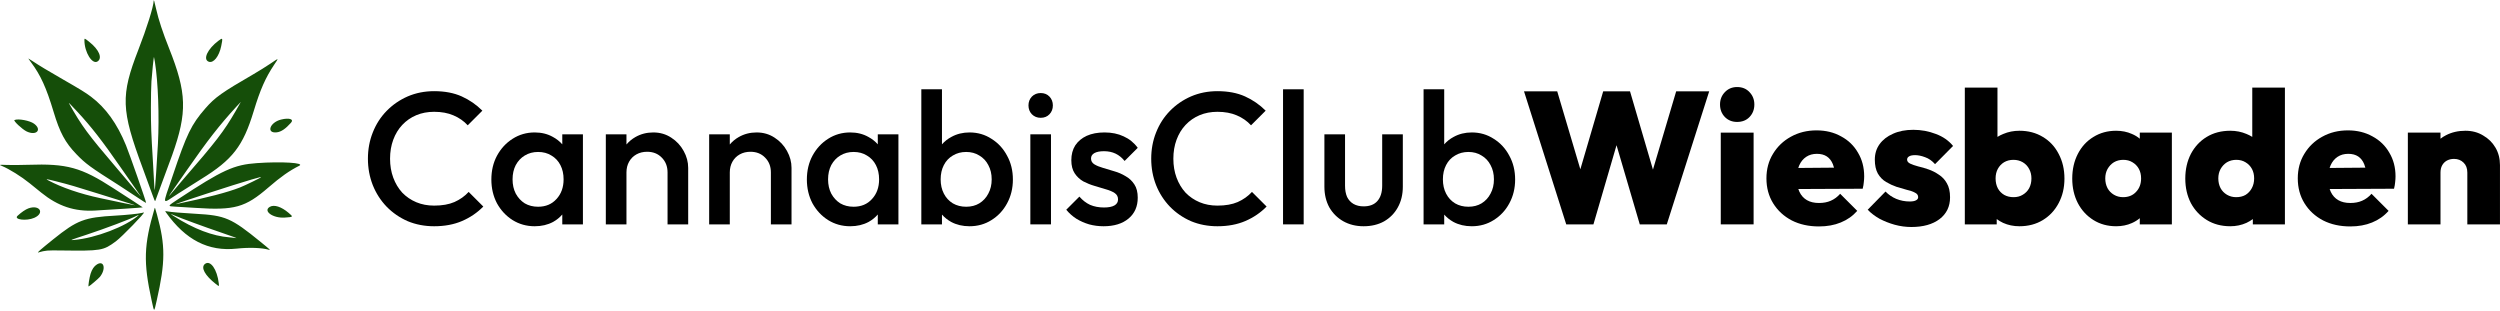
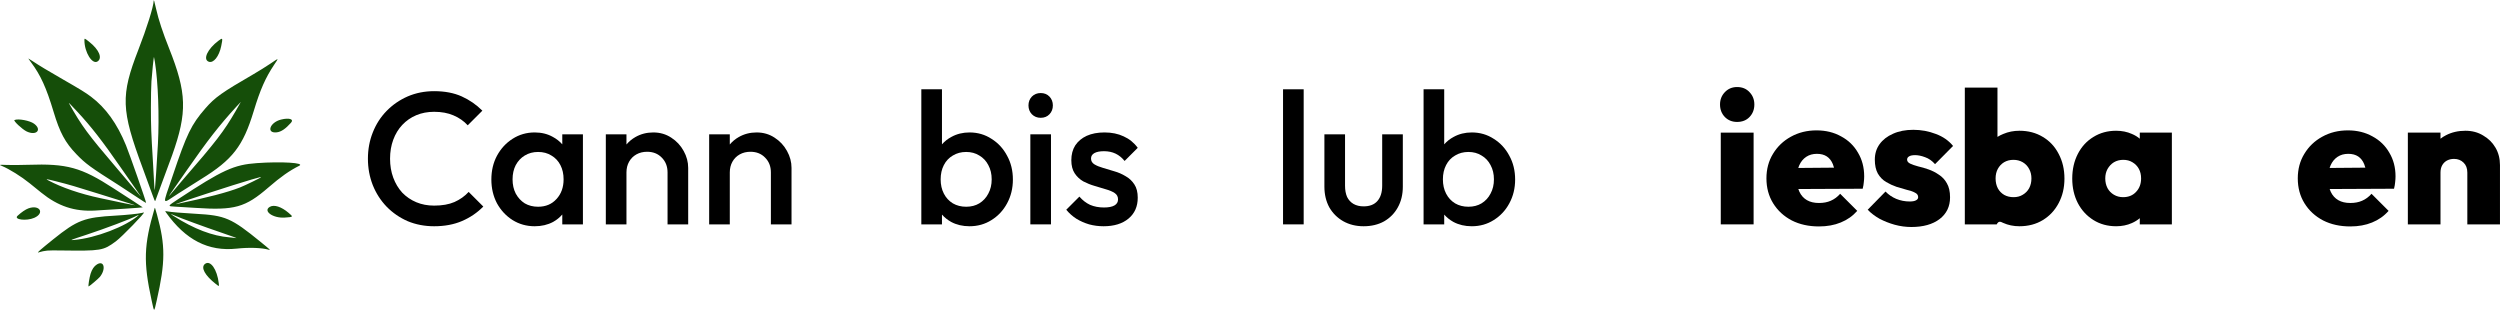
<svg xmlns="http://www.w3.org/2000/svg" width="2665" height="331" viewBox="0 0 2665 331" fill="none">
-   <path d="M1624.6 97.381L1669.6 239.181H1698.6L1723.22 154.783L1748 239.181H1776.8L1822 97.381H1786.8L1762.05 180.807L1737.6 97.381H1709L1684.65 180.468L1660 97.381H1624.6Z" fill="black" />
  <path d="M1834.34 141.381V239.181H1869.34V141.381H1834.34Z" fill="black" />
  <path d="M1838.74 124.781C1842.21 128.248 1846.54 129.981 1851.74 129.981C1857.21 129.981 1861.61 128.248 1864.94 124.781C1868.41 121.181 1870.14 116.715 1870.14 111.381C1870.14 106.181 1868.41 101.781 1864.94 98.181C1861.61 94.581 1857.21 92.781 1851.74 92.781C1846.54 92.781 1842.21 94.581 1838.74 98.181C1835.28 101.781 1833.54 106.181 1833.54 111.381C1833.54 116.715 1835.28 121.181 1838.74 124.781Z" fill="black" />
  <path fill-rule="evenodd" clip-rule="evenodd" d="M1910.02 234.981C1918.42 239.248 1928.09 241.381 1939.02 241.381C1947.69 241.381 1955.42 239.981 1962.22 237.181C1969.15 234.381 1975.02 230.248 1979.82 224.781L1961.62 206.581C1958.69 209.915 1955.35 212.381 1951.62 213.981C1948.02 215.581 1943.82 216.381 1939.02 216.381C1933.95 216.381 1929.69 215.381 1926.22 213.381C1922.75 211.381 1920.09 208.448 1918.22 204.581C1917.76 203.602 1917.36 202.575 1917.02 201.5L1985.62 201.181C1986.29 198.515 1986.69 196.181 1986.82 194.181C1987.09 192.048 1987.22 189.981 1987.22 187.981C1987.22 178.515 1985.02 170.115 1980.62 162.781C1976.35 155.315 1970.35 149.515 1962.62 145.381C1955.02 141.115 1946.29 138.981 1936.42 138.981C1926.29 138.981 1917.15 141.248 1909.02 145.781C1901.02 150.181 1894.69 156.248 1890.02 163.981C1885.35 171.581 1883.02 180.315 1883.02 190.181C1883.02 200.181 1885.42 209.048 1890.22 216.781C1895.02 224.515 1901.62 230.581 1910.02 234.981ZM1916.94 179.036C1917.26 178.04 1917.61 177.089 1918.02 176.181C1919.75 172.315 1922.22 169.315 1925.42 167.181C1928.62 165.048 1932.42 163.981 1936.82 163.981C1941.09 163.981 1944.62 164.915 1947.42 166.781C1950.22 168.648 1952.35 171.381 1953.82 174.981C1954.3 176.12 1954.71 177.366 1955.05 178.72L1916.94 179.036Z" fill="black" />
  <path d="M2019.76 239.581C2025.63 241.181 2031.56 241.981 2037.56 241.981C2050.1 241.981 2060.1 239.181 2067.56 233.581C2075.03 227.848 2078.76 220.115 2078.76 210.381C2078.76 204.248 2077.63 199.248 2075.36 195.381C2073.23 191.515 2070.36 188.448 2066.76 186.181C2063.3 183.781 2059.63 181.915 2055.76 180.581C2052.03 179.248 2048.36 178.181 2044.76 177.381C2041.3 176.448 2038.43 175.448 2036.16 174.381C2034.03 173.315 2032.96 171.915 2032.96 170.181C2032.96 168.715 2033.63 167.581 2034.96 166.781C2036.3 165.848 2038.5 165.381 2041.56 165.381C2044.76 165.381 2048.3 166.115 2052.16 167.581C2056.03 168.915 2059.56 171.381 2062.76 174.981L2081.96 155.581C2077.3 149.848 2071.16 145.581 2063.56 142.781C2055.96 139.848 2047.96 138.381 2039.56 138.381C2031.3 138.381 2024.1 139.781 2017.96 142.581C2011.83 145.248 2007.03 148.981 2003.56 153.781C2000.23 158.448 1998.56 163.915 1998.56 170.181C1998.56 176.181 1999.63 181.115 2001.76 184.981C2004.03 188.848 2006.96 191.848 2010.56 193.981C2014.16 196.115 2017.9 197.848 2021.76 199.181C2025.63 200.381 2029.3 201.448 2032.76 202.381C2036.36 203.181 2039.23 204.181 2041.36 205.381C2043.63 206.448 2044.76 208.048 2044.76 210.181C2044.76 211.648 2043.96 212.781 2042.36 213.581C2040.9 214.381 2038.7 214.781 2035.76 214.781C2030.7 214.781 2025.9 213.848 2021.36 211.981C2016.96 210.115 2013.16 207.515 2009.96 204.181L1990.96 223.581C1994.43 227.181 1998.63 230.381 2003.56 233.181C2008.63 235.848 2014.03 237.981 2019.76 239.581Z" fill="black" />
-   <path fill-rule="evenodd" clip-rule="evenodd" d="M2135.3 237.581C2140.64 239.981 2146.44 241.181 2152.7 241.181C2162.17 241.181 2170.5 238.981 2177.7 234.581C2184.9 230.181 2190.5 224.181 2194.5 216.581C2198.64 208.848 2200.7 200.115 2200.7 190.381C2200.7 180.515 2198.64 171.715 2194.5 163.981C2190.5 156.248 2184.9 150.248 2177.7 145.981C2170.5 141.581 2162.17 139.381 2152.7 139.381C2146.57 139.381 2140.84 140.515 2135.5 142.781C2133.29 143.668 2131.22 144.716 2129.3 145.924V93.381H2094.5V239.181H2128.5V233.511C2130.57 235.053 2132.84 236.41 2135.3 237.581ZM2156.3 207.581C2153.5 209.315 2150.24 210.181 2146.5 210.181C2142.77 210.181 2139.44 209.381 2136.5 207.781C2133.57 206.048 2131.3 203.715 2129.7 200.781C2128.1 197.715 2127.3 194.181 2127.3 190.181C2127.3 186.315 2128.1 182.915 2129.7 179.981C2131.3 177.048 2133.5 174.715 2136.3 172.981C2139.24 171.248 2142.57 170.381 2146.3 170.381C2150.04 170.381 2153.37 171.248 2156.3 172.981C2159.24 174.715 2161.5 177.115 2163.1 180.181C2164.7 183.115 2165.5 186.448 2165.5 190.181C2165.5 194.048 2164.7 197.515 2163.1 200.581C2161.5 203.515 2159.24 205.848 2156.3 207.581Z" fill="black" />
+   <path fill-rule="evenodd" clip-rule="evenodd" d="M2135.3 237.581C2140.64 239.981 2146.44 241.181 2152.7 241.181C2162.17 241.181 2170.5 238.981 2177.7 234.581C2184.9 230.181 2190.5 224.181 2194.5 216.581C2198.64 208.848 2200.7 200.115 2200.7 190.381C2200.7 180.515 2198.64 171.715 2194.5 163.981C2190.5 156.248 2184.9 150.248 2177.7 145.981C2170.5 141.581 2162.17 139.381 2152.7 139.381C2146.57 139.381 2140.84 140.515 2135.5 142.781C2133.29 143.668 2131.22 144.716 2129.3 145.924V93.381H2094.5V239.181H2128.5C2130.57 235.053 2132.84 236.41 2135.3 237.581ZM2156.3 207.581C2153.5 209.315 2150.24 210.181 2146.5 210.181C2142.77 210.181 2139.44 209.381 2136.5 207.781C2133.57 206.048 2131.3 203.715 2129.7 200.781C2128.1 197.715 2127.3 194.181 2127.3 190.181C2127.3 186.315 2128.1 182.915 2129.7 179.981C2131.3 177.048 2133.5 174.715 2136.3 172.981C2139.24 171.248 2142.57 170.381 2146.3 170.381C2150.04 170.381 2153.37 171.248 2156.3 172.981C2159.24 174.715 2161.5 177.115 2163.1 180.181C2164.7 183.115 2165.5 186.448 2165.5 190.181C2165.5 194.048 2164.7 197.515 2163.1 200.581C2161.5 203.515 2159.24 205.848 2156.3 207.581Z" fill="black" />
  <path fill-rule="evenodd" clip-rule="evenodd" d="M2231.61 234.581C2238.68 238.981 2246.75 241.181 2255.81 241.181C2261.95 241.181 2267.55 240.048 2272.61 237.781C2275.78 236.366 2278.58 234.638 2281.01 232.599V239.181H2315.21V141.381H2281.01V147.87C2278.58 145.81 2275.78 144.113 2272.61 142.781C2267.55 140.515 2261.95 139.381 2255.81 139.381C2246.75 139.381 2238.68 141.581 2231.61 145.981C2224.55 150.248 2219.01 156.248 2215.01 163.981C2211.01 171.715 2209.01 180.515 2209.01 190.381C2209.01 200.115 2211.01 208.848 2215.01 216.581C2219.01 224.181 2224.55 230.181 2231.61 234.581ZM2277.01 204.581C2273.55 208.315 2268.95 210.181 2263.21 210.181C2259.61 210.181 2256.35 209.315 2253.41 207.581C2250.48 205.848 2248.21 203.515 2246.61 200.581C2245.01 197.515 2244.21 194.048 2244.21 190.181C2244.21 186.448 2245.01 183.115 2246.61 180.181C2248.35 177.115 2250.61 174.715 2253.41 172.981C2256.35 171.248 2259.68 170.381 2263.41 170.381C2267.15 170.381 2270.41 171.248 2273.21 172.981C2276.15 174.715 2278.41 177.048 2280.01 179.981C2281.61 182.915 2282.41 186.315 2282.41 190.181C2282.41 196.048 2280.61 200.848 2277.01 204.581Z" fill="black" />
-   <path fill-rule="evenodd" clip-rule="evenodd" d="M2352.52 234.581C2359.72 238.981 2368.05 241.181 2377.52 241.181C2383.65 241.181 2389.39 239.981 2394.72 237.581C2397.17 236.418 2399.44 235.071 2401.52 233.542V239.181H2435.72V93.381H2400.92V145.924C2399 144.716 2396.94 143.668 2394.72 142.781C2389.39 140.515 2383.65 139.381 2377.52 139.381C2367.92 139.381 2359.52 141.581 2352.32 145.981C2345.25 150.248 2339.65 156.248 2335.52 163.981C2331.52 171.715 2329.52 180.515 2329.52 190.381C2329.52 200.115 2331.52 208.848 2335.52 216.581C2339.65 224.181 2345.32 230.181 2352.52 234.581ZM2393.72 207.781C2390.92 209.381 2387.59 210.181 2383.72 210.181C2380.12 210.181 2376.85 209.315 2373.92 207.581C2370.99 205.848 2368.72 203.515 2367.12 200.581C2365.52 197.515 2364.72 194.048 2364.72 190.181C2364.72 186.448 2365.52 183.115 2367.12 180.181C2368.85 177.115 2371.12 174.715 2373.92 172.981C2376.85 171.248 2380.19 170.381 2383.92 170.381C2387.65 170.381 2390.92 171.248 2393.72 172.981C2396.65 174.715 2398.92 177.048 2400.52 179.981C2402.12 182.915 2402.92 186.315 2402.92 190.181C2402.92 194.181 2402.05 197.715 2400.32 200.781C2398.72 203.715 2396.52 206.048 2393.72 207.781Z" fill="black" />
  <path fill-rule="evenodd" clip-rule="evenodd" d="M2476.43 234.981C2484.83 239.248 2494.49 241.381 2505.43 241.381C2514.09 241.381 2521.83 239.981 2528.63 237.181C2535.56 234.381 2541.43 230.248 2546.23 224.781L2528.03 206.581C2525.09 209.915 2521.76 212.381 2518.03 213.981C2514.43 215.581 2510.23 216.381 2505.43 216.381C2500.36 216.381 2496.09 215.381 2492.63 213.381C2489.16 211.381 2486.49 208.448 2484.63 204.581C2484.17 203.602 2483.77 202.575 2483.42 201.5L2552.03 201.181C2552.69 198.515 2553.09 196.181 2553.23 194.181C2553.49 192.048 2553.63 189.981 2553.63 187.981C2553.63 178.515 2551.43 170.115 2547.03 162.781C2542.76 155.315 2536.76 149.515 2529.03 145.381C2521.43 141.115 2512.69 138.981 2502.83 138.981C2492.69 138.981 2483.56 141.248 2475.43 145.781C2467.43 150.181 2461.09 156.248 2456.43 163.981C2451.76 171.581 2449.43 180.315 2449.43 190.181C2449.43 200.181 2451.83 209.048 2456.63 216.781C2461.43 224.515 2468.03 230.581 2476.43 234.981ZM2483.35 179.036C2483.66 178.04 2484.02 177.089 2484.43 176.181C2486.16 172.315 2488.63 169.315 2491.83 167.181C2495.03 165.048 2498.83 163.981 2503.23 163.981C2507.49 163.981 2511.03 164.915 2513.83 166.781C2516.63 168.648 2518.76 171.381 2520.23 174.981C2520.71 176.12 2521.12 177.366 2521.46 178.72L2483.35 179.036Z" fill="black" />
  <path d="M2630.17 183.981V239.181H2664.97V175.981C2664.97 169.048 2663.37 162.848 2660.17 157.381C2656.97 151.915 2652.57 147.581 2646.97 144.381C2641.5 141.048 2635.24 139.381 2628.17 139.381C2620.44 139.381 2613.5 140.981 2607.37 144.181C2605.28 145.248 2603.35 146.475 2601.57 147.864V141.381H2566.77V239.181H2601.57V183.981C2601.57 180.915 2602.17 178.315 2603.37 176.181C2604.57 174.048 2606.24 172.381 2608.37 171.181C2610.64 169.981 2613.17 169.381 2615.97 169.381C2620.1 169.381 2623.5 170.715 2626.17 173.381C2628.84 175.915 2630.17 179.448 2630.17 183.981Z" fill="black" />
  <path d="M462.799 241.181C452.666 241.181 443.266 239.381 434.599 235.781C426.066 232.048 418.599 226.915 412.199 220.381C405.799 213.715 400.866 206.048 397.399 197.381C393.933 188.581 392.199 179.181 392.199 169.181C392.199 159.181 393.933 149.848 397.399 141.181C400.866 132.381 405.799 124.715 412.199 118.181C418.599 111.648 426.066 106.515 434.599 102.781C443.266 99.048 452.666 97.181 462.799 97.181C474.133 97.181 483.933 99.048 492.199 102.781C500.466 106.515 507.799 111.581 514.199 117.981L498.599 133.581C494.466 129.048 489.399 125.515 483.399 122.981C477.533 120.448 470.666 119.181 462.799 119.181C455.866 119.181 449.533 120.381 443.799 122.781C438.066 125.181 433.066 128.648 428.799 133.181C424.666 137.581 421.466 142.848 419.199 148.981C416.933 155.115 415.799 161.848 415.799 169.181C415.799 176.515 416.933 183.248 419.199 189.381C421.466 195.515 424.666 200.848 428.799 205.381C433.066 209.781 438.066 213.181 443.799 215.581C449.533 217.981 455.866 219.181 462.799 219.181C471.333 219.181 478.533 217.915 484.399 215.381C490.399 212.715 495.466 209.115 499.599 204.581L515.199 220.181C508.799 226.715 501.266 231.848 492.599 235.581C483.933 239.315 473.999 241.181 462.799 241.181Z" fill="black" />
  <path fill-rule="evenodd" clip-rule="evenodd" d="M569.993 241.181C561.326 241.181 553.46 238.981 546.393 234.581C539.46 230.181 533.926 224.248 529.793 216.781C525.793 209.181 523.793 200.715 523.793 191.381C523.793 181.915 525.793 173.448 529.793 165.981C533.926 158.381 539.46 152.381 546.393 147.981C553.46 143.448 561.326 141.181 569.993 141.181C577.326 141.181 583.793 142.781 589.393 145.981C593.277 148.059 596.61 150.687 599.393 153.866V143.181H621.393V239.181H599.393V228.644C596.692 231.796 593.426 234.442 589.593 236.581C583.86 239.648 577.326 241.181 569.993 241.181ZM573.593 220.381C581.726 220.381 588.26 217.648 593.193 212.181C598.26 206.715 600.793 199.715 600.793 191.181C600.793 185.448 599.66 180.381 597.393 175.981C595.126 171.581 591.926 168.181 587.793 165.781C583.793 163.248 579.06 161.981 573.593 161.981C568.26 161.981 563.526 163.248 559.393 165.781C555.393 168.181 552.193 171.581 549.793 175.981C547.526 180.381 546.393 185.448 546.393 191.181C546.393 196.915 547.526 201.981 549.793 206.381C552.193 210.781 555.393 214.248 559.393 216.781C563.526 219.181 568.26 220.381 573.593 220.381Z" fill="black" />
  <path d="M711.609 239.181V183.781C711.609 177.381 709.542 172.115 705.409 167.981C701.409 163.848 696.209 161.781 689.809 161.781C685.542 161.781 681.742 162.715 678.409 164.581C675.075 166.448 672.475 169.048 670.609 172.381C668.742 175.715 667.809 179.515 667.809 183.781V239.181H645.809V143.181H667.809V154.028C670.435 150.877 673.568 148.262 677.209 146.181C682.942 142.848 689.342 141.181 696.409 141.181C703.609 141.181 710.009 143.048 715.609 146.781C721.209 150.381 725.609 155.115 728.809 160.981C732.009 166.715 733.609 172.715 733.609 178.981V239.181H711.609Z" fill="black" />
  <path d="M821.765 239.181V183.781C821.765 177.381 819.698 172.115 815.565 167.981C811.565 163.848 806.365 161.781 799.965 161.781C795.698 161.781 791.898 162.715 788.565 164.581C785.232 166.448 782.632 169.048 780.765 172.381C778.898 175.715 777.965 179.515 777.965 183.781V239.181H755.965V143.181H777.965V154.028C780.591 150.877 783.724 148.262 787.365 146.181C793.098 142.848 799.498 141.181 806.565 141.181C813.765 141.181 820.165 143.048 825.765 146.781C831.365 150.381 835.765 155.115 838.965 160.981C842.165 166.715 843.765 172.715 843.765 178.981V239.181H821.765Z" fill="black" />
-   <path fill-rule="evenodd" clip-rule="evenodd" d="M906.321 241.181C897.654 241.181 889.788 238.981 882.721 234.581C875.788 230.181 870.254 224.248 866.121 216.781C862.121 209.181 860.121 200.715 860.121 191.381C860.121 181.915 862.121 173.448 866.121 165.981C870.254 158.381 875.788 152.381 882.721 147.981C889.788 143.448 897.654 141.181 906.321 141.181C913.654 141.181 920.121 142.781 925.721 145.981C929.605 148.059 932.938 150.687 935.721 153.866V143.181H957.721V239.181H935.721V228.644C933.02 231.796 929.754 234.442 925.921 236.581C920.188 239.648 913.654 241.181 906.321 241.181ZM909.921 220.381C918.054 220.381 924.588 217.648 929.521 212.181C934.588 206.715 937.121 199.715 937.121 191.181C937.121 185.448 935.988 180.381 933.721 175.981C931.454 171.581 928.254 168.181 924.121 165.781C920.121 163.248 915.388 161.981 909.921 161.981C904.588 161.981 899.854 163.248 895.721 165.781C891.721 168.181 888.521 171.581 886.121 175.981C883.854 180.381 882.721 185.448 882.721 191.181C882.721 196.915 883.854 201.981 886.121 206.381C888.521 210.781 891.721 214.248 895.721 216.781C899.854 219.181 904.588 220.381 909.921 220.381Z" fill="black" />
  <path fill-rule="evenodd" clip-rule="evenodd" d="M1033.54 241.181C1026.2 241.181 1019.67 239.648 1013.94 236.581C1010.15 234.465 1006.88 231.853 1004.14 228.746V239.181H982.137V95.181H1004.14V153.866C1006.92 150.687 1010.25 148.059 1014.14 145.981C1019.87 142.781 1026.34 141.181 1033.54 141.181C1042.2 141.181 1050 143.448 1056.94 147.981C1064 152.381 1069.54 158.381 1073.54 165.981C1077.67 173.448 1079.74 181.915 1079.74 191.381C1079.74 200.715 1077.67 209.181 1073.54 216.781C1069.54 224.248 1064 230.181 1056.94 234.581C1050 238.981 1042.2 241.181 1033.54 241.181ZM1029.94 220.381C1035.27 220.381 1039.94 219.181 1043.94 216.781C1048.07 214.248 1051.27 210.781 1053.54 206.381C1055.94 201.981 1057.14 196.915 1057.14 191.181C1057.14 185.448 1055.94 180.381 1053.54 175.981C1051.27 171.581 1048.07 168.181 1043.94 165.781C1039.94 163.248 1035.27 161.981 1029.94 161.981C1024.6 161.981 1019.87 163.248 1015.74 165.781C1011.6 168.181 1008.4 171.581 1006.14 175.981C1003.87 180.381 1002.74 185.448 1002.74 191.181C1002.74 196.915 1003.87 201.981 1006.14 206.381C1008.4 210.781 1011.6 214.248 1015.74 216.781C1019.87 219.181 1024.6 220.381 1029.94 220.381Z" fill="black" />
  <path d="M1109.35 125.581C1105.62 125.581 1102.49 124.315 1099.95 121.781C1097.55 119.248 1096.35 116.115 1096.35 112.381C1096.35 108.648 1097.55 105.515 1099.95 102.981C1102.49 100.448 1105.62 99.181 1109.35 99.181C1113.22 99.181 1116.35 100.448 1118.75 102.981C1121.15 105.515 1122.35 108.648 1122.35 112.381C1122.35 116.115 1121.15 119.248 1118.75 121.781C1116.35 124.315 1113.22 125.581 1109.35 125.581Z" fill="black" />
  <path d="M1176.43 241.181C1171.09 241.181 1165.96 240.515 1161.03 239.181C1156.09 237.715 1151.56 235.715 1147.43 233.181C1143.29 230.515 1139.69 227.315 1136.63 223.581L1150.63 209.581C1153.96 213.448 1157.76 216.381 1162.03 218.381C1166.43 220.248 1171.36 221.181 1176.83 221.181C1181.76 221.181 1185.49 220.448 1188.03 218.981C1190.56 217.515 1191.83 215.381 1191.83 212.581C1191.83 209.648 1190.63 207.381 1188.23 205.781C1185.83 204.181 1182.69 202.848 1178.83 201.781C1175.09 200.581 1171.09 199.381 1166.83 198.181C1162.69 196.981 1158.69 195.381 1154.83 193.381C1151.09 191.248 1148.03 188.381 1145.63 184.781C1143.23 181.181 1142.03 176.515 1142.03 170.781C1142.03 164.648 1143.43 159.381 1146.23 154.981C1149.16 150.581 1153.23 147.181 1158.43 144.781C1163.76 142.381 1170.09 141.181 1177.43 141.181C1185.16 141.181 1191.96 142.581 1197.83 145.381C1203.83 148.048 1208.83 152.115 1212.83 157.581L1198.83 171.581C1196.03 168.115 1192.83 165.515 1189.23 163.781C1185.63 162.048 1181.49 161.181 1176.83 161.181C1172.43 161.181 1169.03 161.848 1166.63 163.181C1164.23 164.515 1163.03 166.448 1163.03 168.981C1163.03 171.648 1164.23 173.715 1166.63 175.181C1169.03 176.648 1172.09 177.915 1175.83 178.981C1179.69 180.048 1183.69 181.248 1187.83 182.581C1192.09 183.781 1196.09 185.515 1199.83 187.781C1203.69 189.915 1206.83 192.848 1209.23 196.581C1211.63 200.181 1212.83 204.915 1212.83 210.781C1212.83 220.115 1209.56 227.515 1203.03 232.981C1196.49 238.448 1187.63 241.181 1176.43 241.181Z" fill="black" />
  <path d="M1098.35 239.181V143.181H1120.35V239.181H1098.35Z" fill="black" />
-   <path d="M1297.8 241.181C1287.67 241.181 1278.27 239.381 1269.6 235.781C1261.07 232.048 1253.6 226.915 1247.2 220.381C1240.8 213.715 1235.87 206.048 1232.4 197.381C1228.93 188.581 1227.2 179.181 1227.2 169.181C1227.2 159.181 1228.93 149.848 1232.4 141.181C1235.87 132.381 1240.8 124.715 1247.2 118.181C1253.6 111.648 1261.07 106.515 1269.6 102.781C1278.27 99.048 1287.67 97.181 1297.8 97.181C1309.13 97.181 1318.93 99.048 1327.2 102.781C1335.47 106.515 1342.8 111.581 1349.2 117.981L1333.6 133.581C1329.47 129.048 1324.4 125.515 1318.4 122.981C1312.53 120.448 1305.67 119.181 1297.8 119.181C1290.87 119.181 1284.53 120.381 1278.8 122.781C1273.07 125.181 1268.07 128.648 1263.8 133.181C1259.67 137.581 1256.47 142.848 1254.2 148.981C1251.93 155.115 1250.8 161.848 1250.8 169.181C1250.8 176.515 1251.93 183.248 1254.2 189.381C1256.47 195.515 1259.67 200.848 1263.8 205.381C1268.07 209.781 1273.07 213.181 1278.8 215.581C1284.53 217.981 1290.87 219.181 1297.8 219.181C1306.33 219.181 1313.53 217.915 1319.4 215.381C1325.4 212.715 1330.47 209.115 1334.6 204.581L1350.2 220.181C1343.8 226.715 1336.27 231.848 1327.6 235.581C1318.93 239.315 1309 241.181 1297.8 241.181Z" fill="black" />
  <path d="M1367.72 239.181V95.181H1389.72V239.181H1367.72Z" fill="black" />
  <path d="M1453.61 241.181C1445.47 241.181 1438.21 239.381 1431.81 235.781C1425.54 232.181 1420.61 227.248 1417.01 220.981C1413.54 214.581 1411.81 207.248 1411.81 198.981V143.181H1433.81V197.981C1433.81 202.648 1434.54 206.648 1436.01 209.981C1437.61 213.181 1439.87 215.648 1442.81 217.381C1445.87 219.115 1449.47 219.981 1453.61 219.981C1460.01 219.981 1464.87 218.115 1468.21 214.381C1471.67 210.515 1473.41 205.048 1473.41 197.981V143.181H1495.41V198.981C1495.41 207.381 1493.61 214.781 1490.01 221.181C1486.54 227.448 1481.67 232.381 1475.41 235.981C1469.14 239.448 1461.87 241.181 1453.61 241.181Z" fill="black" />
  <path fill-rule="evenodd" clip-rule="evenodd" d="M1568.93 241.181C1561.59 241.181 1555.06 239.648 1549.33 236.581C1545.54 234.465 1542.27 231.853 1539.53 228.746V239.181H1517.53V95.181H1539.53V153.866C1542.31 150.687 1545.64 148.059 1549.53 145.981C1555.26 142.781 1561.73 141.181 1568.93 141.181C1577.59 141.181 1585.39 143.448 1592.33 147.981C1599.39 152.381 1604.93 158.381 1608.93 165.981C1613.06 173.448 1615.13 181.915 1615.13 191.381C1615.13 200.715 1613.06 209.181 1608.93 216.781C1604.93 224.248 1599.39 230.181 1592.33 234.581C1585.39 238.981 1577.59 241.181 1568.93 241.181ZM1565.33 220.381C1570.66 220.381 1575.33 219.181 1579.33 216.781C1583.46 214.248 1586.66 210.781 1588.93 206.381C1591.33 201.981 1592.53 196.915 1592.53 191.181C1592.53 185.448 1591.33 180.381 1588.93 175.981C1586.66 171.581 1583.46 168.181 1579.33 165.781C1575.33 163.248 1570.66 161.981 1565.33 161.981C1559.99 161.981 1555.26 163.248 1551.13 165.781C1546.99 168.181 1543.79 171.581 1541.53 175.981C1539.26 180.381 1538.13 185.448 1538.13 191.181C1538.13 196.915 1539.26 201.981 1541.53 206.381C1543.79 210.781 1546.99 214.248 1551.13 216.781C1555.26 219.181 1559.99 220.381 1565.33 220.381Z" fill="black" />
  <path fill-rule="evenodd" clip-rule="evenodd" d="M163.793 1.131C163.633 7.145 156.493 29.891 147.516 52.98C128.501 101.894 129.041 117.002 152.024 178.967C156.515 191.077 161.299 204.179 162.652 208.082C164.508 213.431 165.225 214.91 165.562 214.087C166.6 211.556 180.681 173.38 183.579 165.241C199.793 119.699 199.179 99.024 180.203 51.429C173.632 34.951 168.934 20.724 166.605 10.251C164.54 0.971 163.856 -1.249 163.793 1.131ZM89.984 42.98C90.023 55.768 98.383 69.167 104.018 65.475C109.449 61.916 105.571 52.839 95.088 44.569C89.976 40.537 89.976 40.537 89.984 42.98ZM232.944 43.377C221.233 52.168 216.023 63.312 222.477 65.766C227.546 67.693 233.565 60.183 235.82 49.119C237.631 40.233 237.495 39.961 232.944 43.377ZM165.156 66.076C168.573 87.774 169.89 123.682 168.352 153.231C167.422 171.097 165.352 201.535 165.007 202.416C164.822 202.887 164.492 199.413 164.273 194.695C164.053 189.976 163.462 179.425 162.958 171.246C161.166 142.144 160.859 133.832 160.864 114.626C160.867 103.931 161.122 91.449 161.431 86.888C162.068 77.499 163.841 60.477 164.151 60.787C164.263 60.899 164.716 63.279 165.156 66.076ZM33.294 66.728C43.262 80.055 49.469 93.713 57.087 119.082C63.77 141.341 69.459 151.935 81.369 164.306C91.232 174.551 96.063 178.076 127.723 198.133C132.599 201.221 140.899 206.684 146.167 210.27C151.436 213.857 155.747 216.537 155.747 216.225C155.747 214.658 138.104 164.22 134.283 154.861C124.855 131.774 112.681 114.857 97.043 103.112C91.104 98.652 85.911 95.454 66.63 84.38C50.602 75.176 42.385 70.224 34.759 65.174C32.369 63.591 30.315 62.296 30.196 62.296C30.076 62.296 31.47 64.291 33.294 66.728ZM288.041 67.977C283.58 70.986 275.73 75.88 270.598 78.852C236.357 98.682 229.164 103.79 218.92 115.548C203.903 132.785 199.102 142.696 183.945 187.746C172.809 220.845 171.837 217.973 190.196 206.209C198.605 200.819 209.415 193.99 214.216 191.031C247.979 170.229 259.137 155.824 270.474 118.4C277.392 95.565 282.99 82.868 292.251 69.007C297.39 61.315 297.776 61.409 288.041 67.977ZM251.261 118.309C238.405 140.427 230.777 150.336 193.782 192.979C189.689 197.697 185.08 203.167 183.541 205.132C182.002 207.098 180.637 208.707 180.507 208.707C180.143 208.707 180.73 207.814 186.335 199.842C189.211 195.753 195.136 187.26 199.503 180.969C220.967 150.043 233.869 133.505 252.038 113.625C254.554 110.873 256.675 108.621 256.752 108.621C256.829 108.621 254.358 112.98 251.261 118.309ZM82.417 119.059C97.286 135.076 108.706 149.749 128.593 178.395C134.818 187.36 142.007 197.654 144.57 201.272C149.543 208.29 151.108 210.813 148.488 207.587C145.87 204.364 138.02 195.097 123.999 178.681C93.63 143.125 87.097 134.253 73.565 110.194C72.808 108.848 74.655 110.697 82.417 119.059ZM299.584 127.468C287.501 130.481 283.506 142.376 295.012 141.079C299.684 140.552 304.391 137.377 310.214 130.825C313.613 127.001 308.248 125.307 299.584 127.468ZM15.43 127.951C13.842 128.635 23.773 137.934 28.462 140.152C38.775 145.031 45.124 138.302 36.295 131.85C31.735 128.518 19.444 126.221 15.43 127.951ZM273.791 173.881C249.333 175.602 237.181 181.17 189.817 212.355C178.419 219.859 178.419 219.859 186.386 220.261C190.767 220.481 200.594 221.078 208.224 221.589C250.041 224.382 261.394 221.21 286.144 199.818C299.305 188.442 308.5 181.976 319.029 176.691C325.273 173.558 300.37 172.011 273.791 173.881ZM29.925 175.672C22.533 175.928 12.496 176.001 7.62 175.834C-1.244 175.531 -1.244 175.531 1.938 176.856C9.97 180.201 22.634 188.097 31.641 195.377C34.315 197.538 39.861 202.023 43.966 205.344C61.904 219.856 79.407 225.675 101.415 224.445C120.873 223.357 151.91 221.281 152.161 221.051C152.234 220.985 147.858 218.08 142.438 214.597C137.019 211.114 127.366 204.877 120.988 200.736C86.609 178.419 71.417 174.237 29.925 175.672ZM278.137 188.972C278.137 189.484 261.374 197.64 255.832 199.824C242.628 205.028 221.117 210.643 187.774 217.589C181.879 218.816 252.067 195.934 268.415 191.298C277.97 188.589 278.137 188.549 278.137 188.972ZM59.834 193.3C72.732 196.533 81.934 199.226 105.704 206.722C117.028 210.293 130.331 214.446 135.266 215.952C140.201 217.458 144.164 218.764 144.074 218.855C143.913 219.015 126.708 215.485 106.848 211.217C85.321 206.591 65.922 199.955 51.372 192.241C48.126 190.52 49.353 190.674 59.834 193.3ZM287.724 220.437C279.899 224.84 290.924 232.831 303.588 231.935C312.86 231.279 312.839 231.306 307.549 226.826C299.893 220.34 292.264 217.882 287.724 220.437ZM30.312 222.119C27.289 223.197 22.692 226.338 18.705 230.048C14.279 234.168 28.262 235.856 36.537 232.2C48.008 227.134 42.276 217.852 30.312 222.119ZM164.743 222.267C153.293 261.361 152.715 279.384 161.605 320.088C164.517 333.425 164.096 333.402 167.049 320.373C176.369 279.255 176.437 261.777 167.405 229.01C165.129 220.751 165.162 220.835 164.743 222.267ZM176.989 226.549C197.82 255.805 222.081 268.236 252.115 265.046C265.724 263.6 279.033 264.058 286.573 266.232C288.751 266.861 288.177 266.314 277.708 257.795C246.343 232.27 240.295 229.662 208.332 227.878C193.467 227.048 182.563 226.122 178.21 225.319C175.795 224.874 175.795 224.874 176.989 226.549ZM150.886 227.023C148.008 227.836 134.32 229.229 123.148 229.847C89.958 231.682 82.279 234.601 56.805 255.063C43.169 266.016 39.079 269.61 40.792 269.134C48.783 266.91 50.093 266.794 65.098 266.994C107.95 267.563 110.028 267.216 123.548 257.237C129.857 252.581 155.281 226.357 153.36 226.488C152.943 226.516 151.829 226.757 150.886 227.023ZM185.559 229.51C191.795 232.265 218.675 242.131 234.738 247.562C249.756 252.638 254.612 254.502 250.684 253.683C249.898 253.519 247.197 253.225 244.68 253.03C226.566 251.623 206.983 244.16 185.292 230.398C181.218 227.813 181.276 227.618 185.559 229.51ZM147.693 229.508C134.318 241.409 101.911 253.81 78.967 255.807C74.05 256.235 74.359 256.105 92.189 250.244C111.871 243.774 139.416 233.385 145.222 230.24C146.708 229.436 148.306 228.962 147.693 229.508ZM218.449 281.382C213.759 285.071 218.41 293.624 230.053 302.722C233.629 305.517 233.629 305.517 233.237 302.15C231.472 286.989 224.237 276.829 218.449 281.382ZM103.371 281.846C100.31 283.713 98.027 287.075 96.529 291.921C95.27 295.992 93.813 305.361 94.439 305.361C95.159 305.361 105.066 296.955 106.543 295.091C113.224 286.655 110.964 277.217 103.371 281.846Z" fill="#154E09" />
</svg>